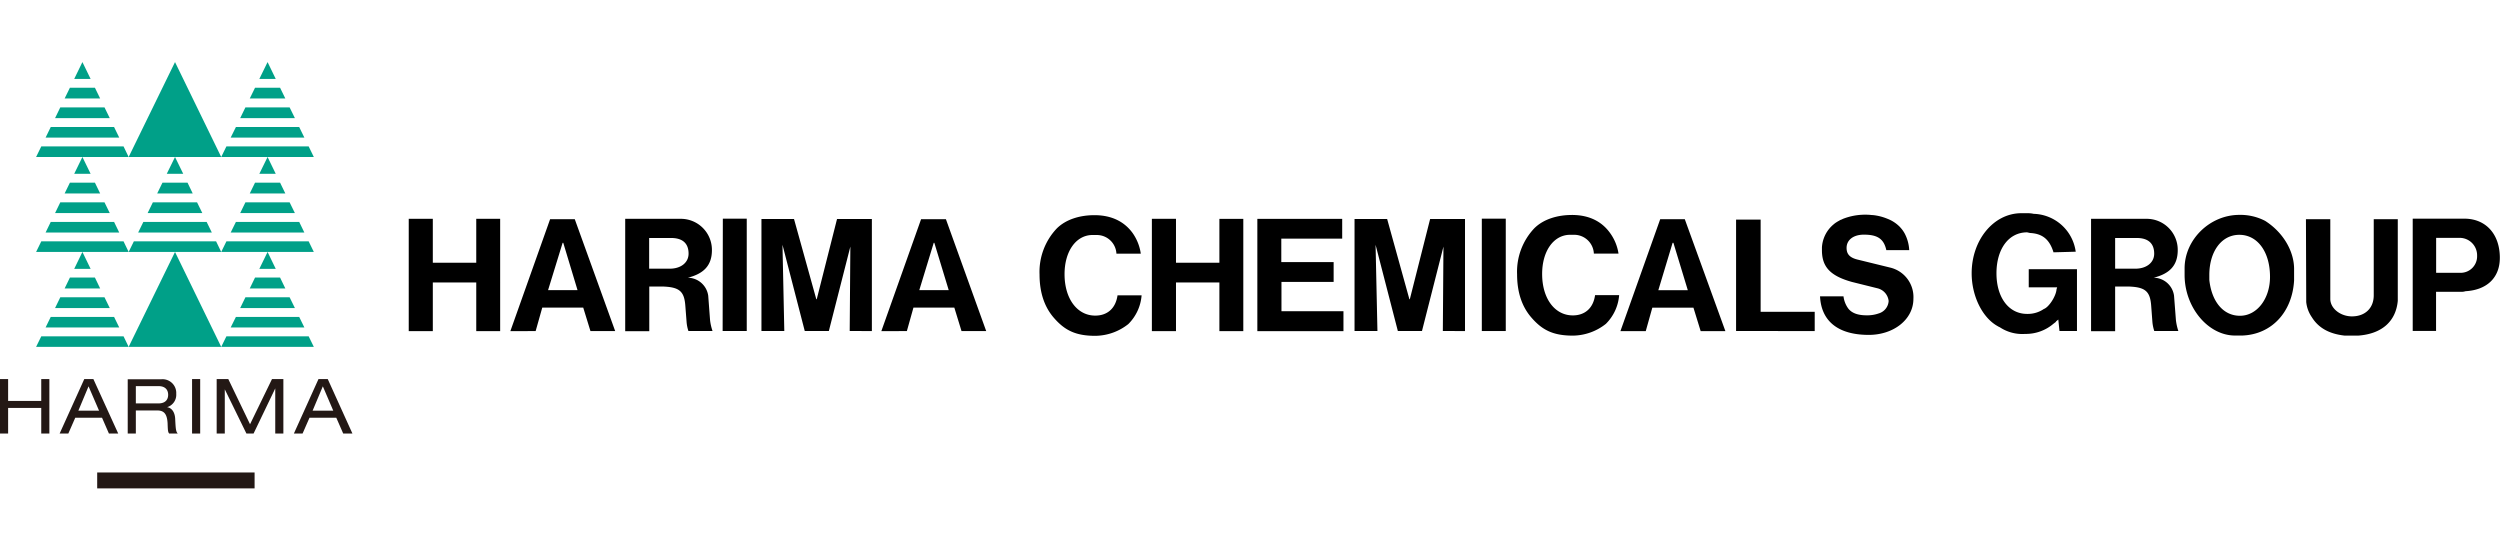
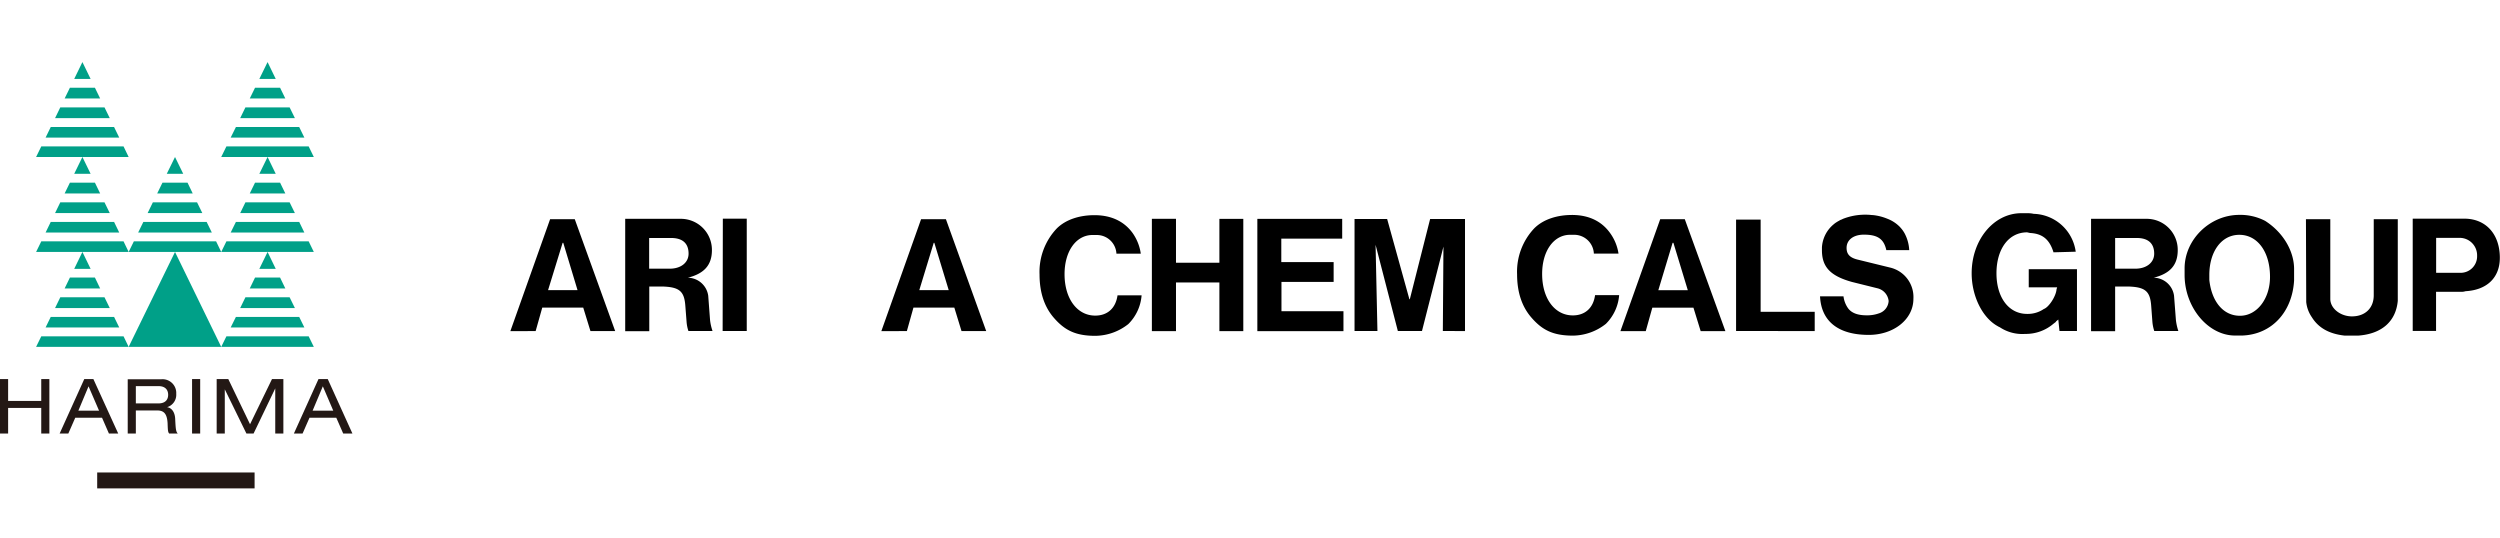
<svg xmlns="http://www.w3.org/2000/svg" id="レイヤー_1" data-name="レイヤー 1" viewBox="0 0 615.8 132.52">
  <defs>
    <style>.cls-1{fill:#231815;}.cls-2{fill:#00a088;}</style>
  </defs>
  <title>logo</title>
-   <path d="M100.68,53.9h5.93V64.71h10.7V53.9h5.89V81.57h-5.89v-12h-10.7v12h-5.93Z" />
  <path d="M125.71,81.57,135.5,54h6.08l9.95,27.55h-6.09l-1.78-5.78H133.57l-1.63,5.78ZM135,71.47h7.26L138.74,59.8h-.15Z" />
  <path d="M154,53.9h13.65a7.65,7.65,0,0,1,7.71,7.71c0,3.71-1.93,5.79-5.94,6.8h.15a5.15,5.15,0,0,1,4.88,4.43l.45,6a12.68,12.68,0,0,0,.61,2.69h-5.94a9.35,9.35,0,0,1-.45-2.23l-.31-4c-.26-3.55-1.47-4.57-5.48-4.72h-3.4v11H154Zm11,12.28c2.68,0,4.61-1.47,4.61-3.7,0-2.53-1.47-3.86-4.31-3.86H159.9v7.56Z" />
  <path d="M178.05,53.86h5.89V81.54H178Z" />
-   <path d="M195.58,53.94l5.49,19.76h.11l5-19.76h8.58v27.6H209.3l.16-20.8-5.3,20.8h-5.93l-5.49-21.25.45,21.25h-5.63V53.94Z" />
  <path d="M341.68,53.94l5.48,19.76h.11l5-19.76h8.59v27.6H355.4l.15-20.8-5.29,20.8h-5.94l-5.49-21.25.46,21.25h-5.64V53.94Z" />
  <path d="M217.09,81.57,226.88,54H233l9.92,27.55h-6.08l-1.77-5.78H225l-1.62,5.78Zm9.35-10.1h7.25L230.14,59.8H230Z" />
  <path d="M283.73,53.9h5.94V64.71h10.69V53.91h5.89V81.57h-5.89v-12H289.67v12h-5.94Z" />
  <path d="M309.71,81.57V53.91h20.9v4.87h-15v5.78h12.89v4.88H315.65v7.22h15.27v4.91Z" />
-   <path d="M365,53.86h5.9V81.54H365Z" />
  <path d="M399.14,81.57,408.94,54H415L425,81.57h-6.09l-1.78-5.78H407l-1.62,5.78Zm9.34-10.09h7.26L412.19,59.8H412Z" />
  <path d="M427.63,81.54V54.09h6.05V76.81H447v4.73Z" />
  <path d="M396.61,57.42c-1.91-2.69-4.94-4.47-9.4-4.47-3.51,0-7,1-9.29,3.29a15.56,15.56,0,0,0-4.23,11.32c0,4.55,1.26,8.09,3.57,10.71,2.61,3,5.27,4.4,10.15,4.4a13.26,13.26,0,0,0,8.15-2.9,11.18,11.18,0,0,0,3.27-7.08H392.9c-.45,3.25-2.54,5-5.48,5-4.46,0-7.56-4.16-7.56-10.2,0-5.64,2.8-9.5,6.65-9.65.08,0,.23,0,.74,0s.59,0,.74,0a4.85,4.85,0,0,1,4.61,4.62h6.07A11.56,11.56,0,0,0,396.61,57.42Z" />
  <path d="M279,57.42C277.06,54.73,274,53,269.58,53c-3.52,0-7,1-9.29,3.29a15.56,15.56,0,0,0-4.23,11.32c0,4.55,1.26,8.09,3.56,10.71,2.62,3,5.27,4.4,10.15,4.4a13.26,13.26,0,0,0,8.16-2.9,11.18,11.18,0,0,0,3.27-7.08h-5.93c-.46,3.25-2.54,5-5.49,5-4.45,0-7.56-4.16-7.56-10.2,0-5.64,2.8-9.5,6.65-9.65.09,0,.24,0,.74,0s.6,0,.74,0A4.84,4.84,0,0,1,275,62.49H281A11.68,11.68,0,0,0,279,57.42Z" />
  <path d="M448.77,61.51s0,.06,0,.09h0v0S448.77,61.53,448.77,61.51Z" />
  <path d="M465.5,65.89,457.8,64c-2.08-.46-2.95-1.32-2.95-2.94,0-1.92,1.63-3.26,4.27-3.26,3.29,0,4.91,1,5.52,3.82h5.64a9.81,9.81,0,0,0-1.16-4.18l-.18-.3a6.81,6.81,0,0,0-.83-1.09,2.1,2.1,0,0,0-.22-.24,8.58,8.58,0,0,0-3-1.93,12.69,12.69,0,0,0-3.55-.9c-.36,0-.72-.07-1.09-.08a14.22,14.22,0,0,0-1.6,0,14.92,14.92,0,0,0-4.67,1l-.49.23c-.11,0-.43.21-.49.24l-.33.18-.48.3s-.33.24-.46.35l-.36.31c-.23.21-.44.43-.65.66l-.23.28a8,8,0,0,0-1.71,4.47s0,.25,0,.32,0,.4,0,.41h0c0,4.12,2.1,6.33,7.4,7.8L462.41,71a3.61,3.61,0,0,1,2.8,3.14h0a3.39,3.39,0,0,1-2.44,3.06,8.45,8.45,0,0,1-3,.47c-2.13,0-3.63-.54-4.51-1.68A6.39,6.39,0,0,1,454.09,73h-5.78c.31,6.24,4.61,9.49,12,9.49,6.19,0,11-3.85,11-8.88A7.46,7.46,0,0,0,465.5,65.89Z" />
  <path d="M515.07,53.9h13.64a7.64,7.64,0,0,1,7.71,7.71c0,3.71-1.92,5.79-5.94,6.8h.16a5.13,5.13,0,0,1,4.87,4.43l.46,6a13.34,13.34,0,0,0,.6,2.69h-5.93a9.85,9.85,0,0,1-.46-2.23l-.3-4c-.26-3.55-1.47-4.57-5.48-4.72H521v11h-5.93ZM526,66.18c2.69,0,4.62-1.47,4.62-3.7,0-2.53-1.48-3.86-4.31-3.86H521v7.56Z" />
  <path d="M511.29,62l-5.47.15c-1-3.25-2.79-4.61-5.78-4.76l-.72-.16c-4.6,0-7.55,4.16-7.55,10.09s3,10,7.55,10a7,7,0,0,0,4.12-1.21c1.21-.42,3-3.1,3.13-4.87l.15-.46h-7V66.31H511.6V81.54h-4.31L507,78.7c-.31.3-.61.45-.61.6l-.6.46a10.45,10.45,0,0,1-6.95,2.49,10,10,0,0,1-6.23-1.63l-.3-.14-.27-.16c-3.74-2.07-6.38-7.4-6.38-13,0-8.16,5.32-14.65,12-14.8h1.78a6.24,6.24,0,0,1,1.48.15A10.77,10.77,0,0,1,511.29,62Z" />
  <path d="M538.11,67.73V66.11c0-7.1,6.23-13.18,13.48-13.18a13.21,13.21,0,0,1,6.35,1.47c4.46,2.83,7.25,7.56,7.14,12.16v2.53c-.45,7.79-5.52,13.3-12.77,13.56h-1.77C543.89,82.65,538.11,75.7,538.11,67.73Zm6.09,1.21c.56,5.29,3.39,8.84,7.55,8.84s7.4-4.15,7.4-9.59c0-6.23-3.13-10.35-7.56-10.35S544.2,62,544.2,67.73Z" />
  <path d="M568,54H574V73.63c0,2.37,2.53,4.3,5.33,4.3,3.29,0,5.37-2.08,5.37-5.18V54h5.92v20.1c-.46,5-3.85,8.15-9.78,8.57h-3.28c-3.86-.42-6.5-1.92-8.13-4.57a8,8,0,0,1-1.36-3.7Z" />
  <path d="M594.3,53.86H607c5.36,0,8.76,3.86,8.76,9.64,0,4.87-3.14,7.93-8.46,8.23a3,3,0,0,1-.88.15h-6.37v9.63H594.3ZM606,67.2A4.06,4.06,0,0,0,610.16,63,4.3,4.3,0,0,0,606,58.59h-5.93V67.2Z" />
  <path class="cls-1" d="M10.16,106.79h2V93.37h-2v5.39H2V93.37H0v13.42H2v-6.31h8.16Z" />
  <path class="cls-1" d="M24.4,101.16H19.3l2.51-6Zm2.43,5.63h2.29L23,93.37H20.76l-6.07,13.42h2.14l1.71-3.9h6.59Z" />
  <path class="cls-1" d="M31.46,106.79h2V101.1h5.21c1.65,0,2.47.74,2.61,3.14.06,1.62.06,2.19.4,2.55h2.1c-.46-.51-.51-1.14-.63-3.64-.08-1.58-.82-2.69-2-2.85v0A3.19,3.19,0,0,0,43.41,97a3.38,3.38,0,0,0-3.67-3.58H31.46Zm2-7.42V95.11h5.6c1.59,0,2.36.87,2.36,2.14,0,.94-.46,2.12-2.41,2.12Z" />
  <path class="cls-1" d="M47.31,106.79h2V93.37h-2Z" />
  <path class="cls-1" d="M61.59,104.5,56.23,93.37H53.37v13.42h2V95.9h0l5.33,10.89h1.76l5.34-11.12h0v11.12h2V93.37H67Z" />
  <path class="cls-1" d="M82.09,101.16H77l2.52-6Zm2.45,5.63h2.27L80.73,93.37H78.45l-6.06,13.42h2.14l1.71-3.9h6.59Z" />
  <rect class="cls-1" x="23.94" y="116.38" width="38.77" height="3.92" />
  <polygon class="cls-2" points="63.88 19.44 67.92 19.44 65.91 15.29 63.88 19.44" />
  <polygon class="cls-2" points="20.3 15.29 18.28 19.44 22.32 19.44 20.3 15.29" />
  <polygon class="cls-2" points="61.52 24.26 70.28 24.26 68.99 21.61 62.82 21.61 61.52 24.26" />
  <polygon class="cls-2" points="23.38 21.61 17.22 21.61 15.92 24.26 24.67 24.26 23.38 21.61" />
  <polygon class="cls-2" points="54.49 38.67 77.3 38.67 76.03 36.06 55.77 36.06 54.49 38.67" />
  <polygon class="cls-2" points="10.17 36.06 8.89 38.67 31.69 38.67 30.43 36.06 10.17 36.06" />
  <polygon class="cls-2" points="56.82 33.89 74.97 33.89 73.7 31.29 58.11 31.29 56.82 33.89" />
  <polygon class="cls-2" points="28.1 31.29 12.5 31.29 11.23 33.89 29.37 33.89 28.1 31.29" />
  <polygon class="cls-2" points="59.16 29.1 72.64 29.1 71.34 26.45 60.45 26.45 59.16 29.1" />
  <polygon class="cls-2" points="25.74 26.45 14.85 26.45 13.56 29.1 27.04 29.1 25.74 26.45" />
  <polygon class="cls-2" points="63.88 42.81 67.92 42.81 65.91 38.67 63.88 42.81" />
  <polygon class="cls-2" points="43.11 38.67 41.08 42.81 45.13 42.81 43.11 38.67" />
  <polygon class="cls-2" points="20.3 38.67 18.28 42.81 22.32 42.81 20.3 38.67" />
  <polygon class="cls-2" points="61.52 47.65 70.28 47.65 68.99 44.99 62.82 44.99 61.52 47.65" />
  <polygon class="cls-2" points="38.72 47.65 47.47 47.65 46.19 44.99 40.02 44.99 38.72 47.65" />
  <polygon class="cls-2" points="23.38 44.99 17.22 44.99 15.92 47.65 24.67 47.65 23.38 44.99" />
  <polygon class="cls-2" points="54.49 62.06 77.3 62.06 76.03 59.45 55.77 59.45 54.49 62.06" />
  <polygon class="cls-2" points="32.97 59.45 31.69 62.06 54.49 62.06 53.23 59.45 32.97 59.45" />
  <polygon class="cls-2" points="10.17 59.45 8.89 62.06 31.69 62.06 30.43 59.45 10.17 59.45" />
  <polygon class="cls-2" points="56.82 57.28 74.97 57.28 73.7 54.66 58.11 54.66 56.82 57.28" />
  <polygon class="cls-2" points="34.03 57.28 52.18 57.28 50.9 54.66 35.31 54.66 34.03 57.28" />
  <polygon class="cls-2" points="28.1 54.66 12.5 54.66 11.23 57.28 29.37 57.28 28.1 54.66" />
  <polygon class="cls-2" points="59.16 52.49 72.64 52.49 71.34 49.84 60.45 49.84 59.16 52.49" />
  <polygon class="cls-2" points="36.36 52.49 49.84 52.49 48.54 49.84 37.65 49.84 36.36 52.49" />
  <polygon class="cls-2" points="25.74 49.84 14.85 49.84 13.56 52.49 27.04 52.49 25.74 49.84" />
  <polygon class="cls-2" points="63.88 66.22 67.92 66.22 65.91 62.06 63.88 66.22" />
  <polygon class="cls-2" points="20.3 62.06 18.28 66.22 22.32 66.22 20.3 62.06" />
  <polygon class="cls-2" points="61.52 71.05 70.28 71.05 68.99 68.37 62.82 68.37 61.52 71.05" />
  <polygon class="cls-2" points="23.38 68.37 17.22 68.37 15.92 71.05 24.67 71.05 23.38 68.37" />
  <polygon class="cls-2" points="54.49 85.44 77.3 85.44 76.03 82.84 55.77 82.84 54.49 85.44" />
  <polygon class="cls-2" points="10.17 82.84 8.89 85.44 31.69 85.44 30.43 82.84 10.17 82.84" />
  <polygon class="cls-2" points="56.82 80.66 74.97 80.66 73.7 78.06 58.11 78.06 56.82 80.66" />
  <polygon class="cls-2" points="28.1 78.06 12.5 78.06 11.23 80.66 29.37 80.66 28.1 78.06" />
  <polygon class="cls-2" points="59.16 75.88 72.64 75.88 71.34 73.23 60.45 73.23 59.16 75.88" />
  <polygon class="cls-2" points="25.74 73.23 14.85 73.23 13.56 75.88 27.04 75.88 25.74 73.23" />
-   <polygon class="cls-2" points="54.49 38.67 31.69 38.67 43.11 15.29 54.49 38.67" />
  <polygon class="cls-2" points="54.49 85.44 31.69 85.44 43.11 62.06 54.49 85.44" />
</svg>